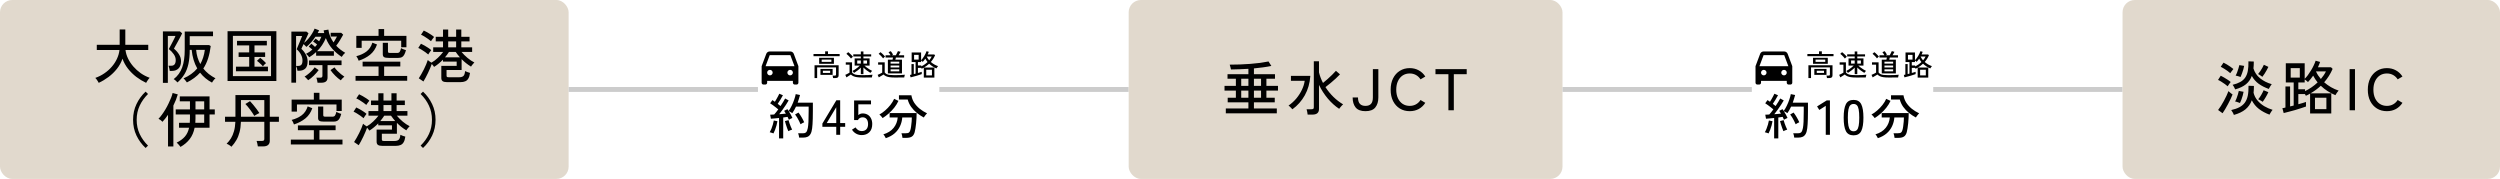
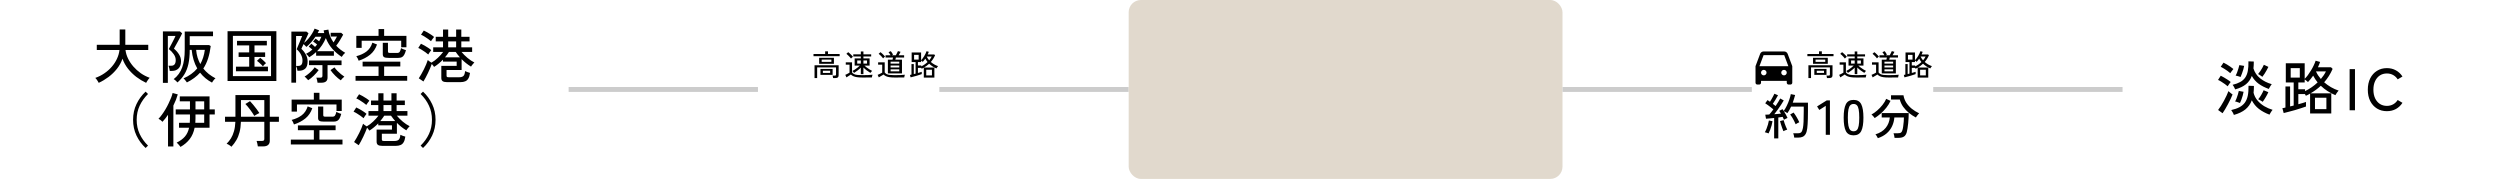
<svg xmlns="http://www.w3.org/2000/svg" width="1020" height="73" viewBox="0 0 1020 73" fill="none">
-   <rect width="232" height="73" rx="5" fill="#E1D9CD" />
  <path d="M40.28 33.8C40.2 33.624 40.072 33.4 39.896 33.128C39.736 32.856 39.56 32.592 39.368 32.336C39.176 32.08 39.016 31.896 38.888 31.784C40.216 31.32 41.448 30.696 42.584 29.912C43.736 29.128 44.744 28.232 45.608 27.224C46.488 26.216 47.192 25.136 47.72 23.984C48.264 22.816 48.608 21.624 48.752 20.408H39.488V18.272H48.824V12.032H51.128V18.272H60.488V20.408H51.2C51.344 21.592 51.696 22.76 52.256 23.912C52.816 25.064 53.536 26.144 54.416 27.152C55.296 28.16 56.296 29.064 57.416 29.864C58.552 30.648 59.768 31.272 61.064 31.736C60.936 31.88 60.768 32.08 60.56 32.336C60.368 32.608 60.184 32.872 60.008 33.128C59.832 33.4 59.704 33.624 59.624 33.8C58.232 33.144 56.896 32.336 55.616 31.376C54.352 30.4 53.224 29.288 52.232 28.04C51.256 26.792 50.504 25.432 49.976 23.96C49.448 25.464 48.688 26.84 47.696 28.088C46.704 29.336 45.568 30.44 44.288 31.4C43.008 32.36 41.672 33.16 40.28 33.8ZM86.504 33.704C84.552 32.664 82.928 31.312 81.632 29.648C80.24 31.2 78.448 32.528 76.256 33.632C76.16 33.488 76.024 33.304 75.848 33.08C75.688 32.856 75.52 32.64 75.344 32.432C75.168 32.224 75.008 32.072 74.864 31.976C77.184 30.968 79.056 29.616 80.48 27.92C79.248 25.776 78.488 23.248 78.2 20.336H77.408C77.408 22.544 77.232 24.456 76.88 26.072C76.528 27.672 75.984 29.08 75.248 30.296C74.512 31.512 73.568 32.624 72.416 33.632C72.256 33.44 72.008 33.192 71.672 32.888C71.352 32.6 71.08 32.4 70.856 32.288C72.472 31.04 73.624 29.464 74.312 27.56C75.016 25.656 75.368 23.232 75.368 20.288V12.872H86.912V14.768H77.408V18.392H85.304L85.976 18.776C85.752 20.616 85.392 22.304 84.896 23.84C84.416 25.36 83.768 26.736 82.952 27.968C83.608 28.784 84.352 29.528 85.184 30.2C86.032 30.856 86.944 31.44 87.92 31.952C87.776 32.064 87.6 32.224 87.392 32.432C87.2 32.656 87.024 32.888 86.864 33.128C86.704 33.368 86.584 33.56 86.504 33.704ZM66.464 33.8V12.824H73.424L74.312 13.592C74.248 13.768 74.104 14.072 73.88 14.504C73.656 14.936 73.392 15.432 73.088 15.992C72.8 16.536 72.504 17.08 72.2 17.624C71.896 18.152 71.632 18.624 71.408 19.04C71.2 19.44 71.056 19.712 70.976 19.856C71.856 20.592 72.552 21.384 73.064 22.232C73.592 23.08 73.856 23.984 73.856 24.944C73.856 26.288 73.512 27.288 72.824 27.944C72.152 28.6 71.288 28.928 70.232 28.928H69.272C69.24 28.624 69.168 28.264 69.056 27.848C68.96 27.416 68.864 27.072 68.768 26.816H69.896C71.096 26.816 71.696 26.048 71.696 24.512C71.696 23.68 71.424 22.88 70.88 22.112C70.352 21.344 69.688 20.648 68.888 20.024C68.936 19.928 69.048 19.704 69.224 19.352C69.416 18.984 69.64 18.568 69.896 18.104C70.152 17.624 70.4 17.144 70.64 16.664C70.896 16.168 71.112 15.736 71.288 15.368C71.464 15 71.568 14.76 71.6 14.648H68.48V33.8H66.464ZM81.728 26.144C82.192 25.328 82.576 24.44 82.88 23.48C83.2 22.504 83.432 21.456 83.576 20.336H80.024C80.12 21.456 80.312 22.496 80.6 23.456C80.904 24.416 81.28 25.312 81.728 26.144ZM92.84 33.056V12.728H112.76V33.056H92.84ZM95.024 31.064H110.576V14.624H95.024V31.064ZM96.272 29.072V27.2H101.672V23.24H97.352V21.392H101.672V18.512H96.704V16.664H108.872V18.512H103.832V21.392H108.176V23.24H103.832V27.2H109.328V29.072H96.272ZM107.264 27.056C107.12 26.864 106.896 26.624 106.592 26.336C106.288 26.032 105.976 25.744 105.656 25.472C105.336 25.184 105.064 24.968 104.84 24.824L106.16 23.576C106.368 23.72 106.632 23.936 106.952 24.224C107.272 24.512 107.584 24.8 107.888 25.088C108.192 25.36 108.408 25.584 108.536 25.76C108.376 25.872 108.152 26.072 107.864 26.36C107.592 26.648 107.392 26.88 107.264 27.056ZM118.88 33.728V12.896H125.024L125.864 13.544C125.816 13.672 125.696 13.952 125.504 14.384C125.312 14.8 125.088 15.288 124.832 15.848C124.576 16.408 124.32 16.96 124.064 17.504C124.656 17.04 125.232 16.48 125.792 15.824C126.352 15.152 126.856 14.456 127.304 13.736C127.752 13.016 128.104 12.328 128.36 11.672L130.184 12.368C130.104 12.544 130.016 12.728 129.92 12.92C129.824 13.112 129.72 13.304 129.608 13.496H132.296C132.248 13.32 132.2 13.144 132.152 12.968C132.12 12.776 132.088 12.584 132.056 12.392L133.976 12.08C134.104 13.072 134.352 14.008 134.72 14.888C135.104 15.752 135.56 16.56 136.088 17.312C136.6 16.512 137.064 15.712 137.48 14.912H134.912V13.376H139.208L140.024 14.144C139.672 14.832 139.232 15.592 138.704 16.424C138.192 17.256 137.68 18 137.168 18.656C137.728 19.248 138.32 19.784 138.944 20.264C139.568 20.744 140.2 21.168 140.84 21.536C140.632 21.696 140.376 21.952 140.072 22.304C139.784 22.656 139.568 22.96 139.424 23.216C138.064 22.32 136.816 21.256 135.68 20.024C134.544 18.776 133.632 17.28 132.944 15.536C132.064 17.616 130.872 19.4 129.368 20.888H136.232V22.736H128.984V21.248C128.568 21.648 128.12 22.024 127.64 22.376C127.176 22.728 126.688 23.056 126.176 23.36C126.048 23.168 125.84 22.92 125.552 22.616C125.264 22.296 125.032 22.08 124.856 21.968C125.336 21.728 125.792 21.464 126.224 21.176C126.656 20.872 127.064 20.552 127.448 20.216C126.92 19.752 126.424 19.344 125.96 18.992L127.04 17.84C127.28 18.016 127.528 18.224 127.784 18.464C128.056 18.688 128.304 18.912 128.528 19.136C128.688 18.976 128.832 18.816 128.96 18.656C129.104 18.48 129.24 18.312 129.368 18.152C129.112 17.928 128.84 17.712 128.552 17.504C128.264 17.296 127.992 17.112 127.736 16.952L128.744 15.752C128.968 15.912 129.208 16.088 129.464 16.28C129.736 16.472 129.984 16.664 130.208 16.856C130.384 16.552 130.544 16.248 130.688 15.944C130.848 15.624 130.992 15.304 131.12 14.984H128.696C128.152 15.816 127.544 16.6 126.872 17.336C126.216 18.072 125.592 18.672 125 19.136C124.888 18.992 124.712 18.808 124.472 18.584C124.248 18.344 124.04 18.144 123.848 17.984C123.624 18.48 123.424 18.912 123.248 19.28C123.088 19.632 122.992 19.848 122.96 19.928C123.696 20.6 124.304 21.376 124.784 22.256C125.264 23.12 125.504 24.048 125.504 25.04C125.504 26.416 125.184 27.4 124.544 27.992C123.904 28.568 123.088 28.856 122.096 28.856H121.352C121.288 28.12 121.104 27.464 120.8 26.888V33.728H118.88ZM129.56 33.752C129.528 33.464 129.464 33.104 129.368 32.672C129.272 32.256 129.176 31.928 129.08 31.688H130.664C130.984 31.688 131.208 31.632 131.336 31.52C131.48 31.408 131.552 31.2 131.552 30.896V26.576H126.08V24.68H139.352V26.576H133.64V31.592C133.64 32.344 133.432 32.888 133.016 33.224C132.6 33.576 131.968 33.752 131.12 33.752H129.56ZM120.8 26.888H121.736C122.264 26.888 122.672 26.728 122.96 26.408C123.264 26.072 123.416 25.488 123.416 24.656C123.416 23.872 123.208 23.08 122.792 22.28C122.376 21.464 121.792 20.736 121.04 20.096C121.072 20.016 121.16 19.8 121.304 19.448C121.448 19.096 121.624 18.68 121.832 18.2C122.04 17.704 122.248 17.208 122.456 16.712C122.664 16.216 122.84 15.784 122.984 15.416C123.144 15.048 123.24 14.808 123.272 14.696H120.8V26.888ZM139.04 32.768C138.288 32.272 137.528 31.64 136.76 30.872C135.992 30.104 135.352 29.344 134.84 28.592L136.472 27.488C136.744 27.904 137.12 28.36 137.6 28.856C138.08 29.352 138.584 29.816 139.112 30.248C139.64 30.68 140.104 31.024 140.504 31.28C140.296 31.424 140.032 31.656 139.712 31.976C139.408 32.296 139.184 32.56 139.04 32.768ZM125.744 32.72C125.584 32.528 125.344 32.272 125.024 31.952C124.72 31.616 124.464 31.384 124.256 31.256C124.688 31.016 125.168 30.68 125.696 30.248C126.24 29.816 126.752 29.352 127.232 28.856C127.712 28.36 128.096 27.896 128.384 27.464L130.016 28.592C129.472 29.344 128.808 30.104 128.024 30.872C127.256 31.624 126.496 32.24 125.744 32.72ZM145.064 32.936V30.968H154.448V27.128H147.944V25.16H163.328V27.128H156.728V30.968H166.136V32.936H145.064ZM145.376 19.52V14.624H154.448V11.864H156.728V14.624H165.824V19.28H163.688V16.616H147.56V19.52H145.376ZM158.624 23.624C157.696 23.624 157.056 23.52 156.704 23.312C156.352 23.088 156.176 22.696 156.176 22.136V17.456H158.288V20.96C158.288 21.216 158.352 21.392 158.48 21.488C158.608 21.568 158.864 21.608 159.248 21.608H161.984C162.496 21.608 162.856 21.464 163.064 21.176C163.272 20.888 163.464 20.376 163.64 19.64C163.784 19.736 163.984 19.84 164.24 19.952C164.496 20.064 164.752 20.168 165.008 20.264C165.28 20.36 165.488 20.424 165.632 20.456C165.424 21.256 165.184 21.888 164.912 22.352C164.656 22.816 164.336 23.144 163.952 23.336C163.568 23.528 163.072 23.624 162.464 23.624H158.624ZM146.336 24.776C146.224 24.456 146.096 24.144 145.952 23.84C145.808 23.536 145.616 23.232 145.376 22.928C146.992 22.512 148.368 21.88 149.504 21.032C150.64 20.168 151.448 18.96 151.928 17.408L153.824 18.152C153.248 19.848 152.312 21.232 151.016 22.304C149.72 23.36 148.16 24.184 146.336 24.776ZM182.36 33.512C181.528 33.512 180.936 33.376 180.584 33.104C180.232 32.848 180.056 32.408 180.056 31.784V26.864H186.32V25.136H180.728V24.344C180.184 24.904 179.608 25.432 179 25.928C178.408 26.424 177.776 26.88 177.104 27.296C177.024 27.136 176.888 26.944 176.696 26.72C176.52 26.496 176.344 26.288 176.168 26.096C176.008 26.608 175.784 27.184 175.496 27.824C175.224 28.464 174.928 29.12 174.608 29.792C174.288 30.448 173.968 31.08 173.648 31.688C173.328 32.296 173.032 32.816 172.76 33.248L170.864 31.952C171.184 31.488 171.52 30.936 171.872 30.296C172.24 29.656 172.6 28.984 172.952 28.28C173.304 27.576 173.616 26.896 173.888 26.24C174.16 25.568 174.376 24.984 174.536 24.488C174.648 24.6 174.856 24.768 175.16 24.992C175.48 25.216 175.768 25.408 176.024 25.568C176.936 25.056 177.816 24.392 178.664 23.576C179.528 22.76 180.24 21.968 180.8 21.2H176.744V19.304H180.752V16.88H177.776V15.008H180.752V12.056H182.864V15.008H186.104V12.056H188.216V15.008H191.576V16.88H188.216V19.304H192.632V21.2H188.312C189 22.032 189.808 22.84 190.736 23.624C191.68 24.408 192.616 25.032 193.544 25.496C193.432 25.592 193.28 25.752 193.088 25.976C192.896 26.2 192.712 26.424 192.536 26.648C192.376 26.872 192.256 27.048 192.176 27.176C190.752 26.312 189.472 25.296 188.336 24.128V28.568H182.192V30.848C182.192 31.088 182.248 31.264 182.36 31.376C182.488 31.472 182.728 31.52 183.08 31.52H187.328C188.112 31.52 188.688 31.352 189.056 31.016C189.44 30.68 189.672 30.008 189.752 29C189.976 29.128 190.296 29.264 190.712 29.408C191.144 29.552 191.496 29.664 191.768 29.744C191.64 30.736 191.408 31.504 191.072 32.048C190.752 32.592 190.328 32.968 189.8 33.176C189.272 33.4 188.632 33.512 187.88 33.512H182.36ZM174.728 22.232C174.44 21.96 174.048 21.648 173.552 21.296C173.056 20.944 172.544 20.608 172.016 20.288C171.504 19.968 171.048 19.728 170.648 19.568L171.752 17.84C172.2 18.048 172.68 18.296 173.192 18.584C173.704 18.872 174.2 19.176 174.68 19.496C175.176 19.816 175.6 20.136 175.952 20.456C175.872 20.552 175.744 20.72 175.568 20.96C175.392 21.2 175.224 21.44 175.064 21.68C174.904 21.92 174.792 22.104 174.728 22.232ZM175.856 16.808C175.568 16.552 175.176 16.248 174.68 15.896C174.184 15.544 173.672 15.208 173.144 14.888C172.632 14.568 172.176 14.328 171.776 14.168L172.904 12.464C173.32 12.64 173.792 12.88 174.32 13.184C174.864 13.488 175.384 13.808 175.88 14.144C176.392 14.48 176.8 14.792 177.104 15.08C177.024 15.176 176.896 15.344 176.72 15.584C176.544 15.808 176.368 16.04 176.192 16.28C176.032 16.504 175.92 16.68 175.856 16.808ZM181.568 23.384H187.64C187.032 22.696 186.464 21.968 185.936 21.2H183.176C182.936 21.568 182.68 21.936 182.408 22.304C182.152 22.672 181.872 23.032 181.568 23.384ZM182.864 19.304H186.104V16.88H182.864V19.304ZM59.408 60.376C57.856 58.936 56.616 57.248 55.688 55.312C54.76 53.36 54.296 51.216 54.296 48.88C54.296 46.544 54.76 44.408 55.688 42.472C56.616 40.52 57.856 38.824 59.408 37.384L60.392 38.344C58.936 39.784 57.8 41.376 56.984 43.12C56.168 44.848 55.76 46.768 55.76 48.88C55.76 50.992 56.168 52.92 56.984 54.664C57.8 56.392 58.936 57.976 60.392 59.416L59.408 60.376ZM73.64 59.944C73.544 59.8 73.4 59.608 73.208 59.368C73.016 59.144 72.816 58.92 72.608 58.696C72.416 58.472 72.24 58.304 72.08 58.192C73.504 57.488 74.624 56.664 75.44 55.72C76.256 54.776 76.824 53.576 77.144 52.12H73.04V50.104H77.432C77.48 49.544 77.504 48.952 77.504 48.328V46.696H71.696V44.632H77.504V41.344H73.352V39.328H85.496V44.632H87.632V46.696H85.496V52.12H79.4C79.048 53.912 78.392 55.44 77.432 56.704C76.472 57.968 75.208 59.048 73.64 59.944ZM68.552 59.752V46.84C68.184 47.384 67.808 47.896 67.424 48.376C67.04 48.856 66.664 49.296 66.296 49.696C66.104 49.472 65.848 49.24 65.528 49C65.224 48.76 64.936 48.576 64.664 48.448C65.128 48 65.6 47.44 66.08 46.768C66.576 46.096 67.056 45.368 67.52 44.584C67.984 43.8 68.408 43 68.792 42.184C69.192 41.368 69.536 40.592 69.824 39.856C70.112 39.12 70.312 38.48 70.424 37.936L72.536 38.512C72.12 39.984 71.52 41.504 70.736 43.072V59.752H68.552ZM79.688 50.104H83.312V46.696H79.76V48.328C79.76 48.936 79.736 49.528 79.688 50.104ZM79.76 44.632H83.312V41.344H79.76V44.632ZM94.424 59.872C94.312 59.744 94.128 59.592 93.872 59.416C93.632 59.256 93.376 59.096 93.104 58.936C92.832 58.792 92.616 58.696 92.456 58.648C93.128 57.992 93.72 57.256 94.232 56.44C94.744 55.608 95.152 54.648 95.456 53.56C95.776 52.472 95.968 51.184 96.032 49.696H91.808V47.632H96.056V38.776H110.072V47.632H113.792V49.696H110.072V57.448C110.072 58.184 109.848 58.744 109.4 59.128C108.968 59.528 108.304 59.728 107.408 59.728H105.2C105.168 59.408 105.096 59.016 104.984 58.552C104.888 58.104 104.792 57.752 104.696 57.496H106.88C107.216 57.496 107.456 57.44 107.6 57.328C107.76 57.2 107.84 56.984 107.84 56.68V49.696H98.288C98.24 51.312 98.056 52.72 97.736 53.92C97.432 55.12 97 56.2 96.44 57.16C95.896 58.104 95.224 59.008 94.424 59.872ZM98.312 47.632H107.84V40.816H98.312V47.632ZM103.76 47.296C103.584 46.976 103.344 46.592 103.04 46.144C102.752 45.696 102.432 45.24 102.08 44.776C101.728 44.296 101.376 43.848 101.024 43.432C100.688 43.016 100.384 42.68 100.112 42.424L102.008 41.272C102.392 41.656 102.824 42.144 103.304 42.736C103.8 43.328 104.272 43.928 104.72 44.536C105.184 45.144 105.552 45.672 105.824 46.12C105.664 46.184 105.44 46.296 105.152 46.456C104.88 46.6 104.608 46.752 104.336 46.912C104.08 47.072 103.888 47.2 103.76 47.296ZM118.664 58.936V56.968H128.048V53.128H121.544V51.16H136.928V53.128H130.328V56.968H139.736V58.936H118.664ZM118.976 45.52V40.624H128.048V37.864H130.328V40.624H139.424V45.28H137.288V42.616H121.16V45.52H118.976ZM132.224 49.624C131.296 49.624 130.656 49.52 130.304 49.312C129.952 49.088 129.776 48.696 129.776 48.136V43.456H131.888V46.96C131.888 47.216 131.952 47.392 132.08 47.488C132.208 47.568 132.464 47.608 132.848 47.608H135.584C136.096 47.608 136.456 47.464 136.664 47.176C136.872 46.888 137.064 46.376 137.24 45.64C137.384 45.736 137.584 45.84 137.84 45.952C138.096 46.064 138.352 46.168 138.608 46.264C138.88 46.36 139.088 46.424 139.232 46.456C139.024 47.256 138.784 47.888 138.512 48.352C138.256 48.816 137.936 49.144 137.552 49.336C137.168 49.528 136.672 49.624 136.064 49.624H132.224ZM119.936 50.776C119.824 50.456 119.696 50.144 119.552 49.84C119.408 49.536 119.216 49.232 118.976 48.928C120.592 48.512 121.968 47.88 123.104 47.032C124.24 46.168 125.048 44.96 125.528 43.408L127.424 44.152C126.848 45.848 125.912 47.232 124.616 48.304C123.32 49.36 121.76 50.184 119.936 50.776ZM155.96 59.512C155.128 59.512 154.536 59.376 154.184 59.104C153.832 58.848 153.656 58.408 153.656 57.784V52.864H159.92V51.136H154.328V50.344C153.784 50.904 153.208 51.432 152.6 51.928C152.008 52.424 151.376 52.88 150.704 53.296C150.624 53.136 150.488 52.944 150.296 52.72C150.12 52.496 149.944 52.288 149.768 52.096C149.608 52.608 149.384 53.184 149.096 53.824C148.824 54.464 148.528 55.12 148.208 55.792C147.888 56.448 147.568 57.08 147.248 57.688C146.928 58.296 146.632 58.816 146.36 59.248L144.464 57.952C144.784 57.488 145.12 56.936 145.472 56.296C145.84 55.656 146.2 54.984 146.552 54.28C146.904 53.576 147.216 52.896 147.488 52.24C147.76 51.568 147.976 50.984 148.136 50.488C148.248 50.6 148.456 50.768 148.76 50.992C149.08 51.216 149.368 51.408 149.624 51.568C150.536 51.056 151.416 50.392 152.264 49.576C153.128 48.76 153.84 47.968 154.4 47.2H150.344V45.304H154.352V42.88H151.376V41.008H154.352V38.056H156.464V41.008H159.704V38.056H161.816V41.008H165.176V42.88H161.816V45.304H166.232V47.2H161.912C162.6 48.032 163.408 48.84 164.336 49.624C165.28 50.408 166.216 51.032 167.144 51.496C167.032 51.592 166.88 51.752 166.688 51.976C166.496 52.2 166.312 52.424 166.136 52.648C165.976 52.872 165.856 53.048 165.776 53.176C164.352 52.312 163.072 51.296 161.936 50.128V54.568H155.792V56.848C155.792 57.088 155.848 57.264 155.96 57.376C156.088 57.472 156.328 57.52 156.68 57.52H160.928C161.712 57.52 162.288 57.352 162.656 57.016C163.04 56.68 163.272 56.008 163.352 55C163.576 55.128 163.896 55.264 164.312 55.408C164.744 55.552 165.096 55.664 165.368 55.744C165.24 56.736 165.008 57.504 164.672 58.048C164.352 58.592 163.928 58.968 163.4 59.176C162.872 59.4 162.232 59.512 161.48 59.512H155.96ZM148.328 48.232C148.04 47.96 147.648 47.648 147.152 47.296C146.656 46.944 146.144 46.608 145.616 46.288C145.104 45.968 144.648 45.728 144.248 45.568L145.352 43.84C145.8 44.048 146.28 44.296 146.792 44.584C147.304 44.872 147.8 45.176 148.28 45.496C148.776 45.816 149.2 46.136 149.552 46.456C149.472 46.552 149.344 46.72 149.168 46.96C148.992 47.2 148.824 47.44 148.664 47.68C148.504 47.92 148.392 48.104 148.328 48.232ZM149.456 42.808C149.168 42.552 148.776 42.248 148.28 41.896C147.784 41.544 147.272 41.208 146.744 40.888C146.232 40.568 145.776 40.328 145.376 40.168L146.504 38.464C146.92 38.64 147.392 38.88 147.92 39.184C148.464 39.488 148.984 39.808 149.48 40.144C149.992 40.48 150.4 40.792 150.704 41.08C150.624 41.176 150.496 41.344 150.32 41.584C150.144 41.808 149.968 42.04 149.792 42.28C149.632 42.504 149.52 42.68 149.456 42.808ZM155.168 49.384H161.24C160.632 48.696 160.064 47.968 159.536 47.2H156.776C156.536 47.568 156.28 47.936 156.008 48.304C155.752 48.672 155.472 49.032 155.168 49.384ZM156.464 45.304H159.704V42.88H156.464V45.304ZM172.592 60.376L171.608 59.416C173.08 57.976 174.216 56.392 175.016 54.664C175.832 52.92 176.24 50.992 176.24 48.88C176.24 46.768 175.832 44.848 175.016 43.12C174.216 41.376 173.08 39.784 171.608 38.344L172.592 37.384C174.144 38.824 175.384 40.52 176.312 42.472C177.24 44.408 177.704 46.544 177.704 48.88C177.704 51.216 177.24 53.36 176.312 55.312C175.384 57.248 174.144 58.936 172.592 60.376Z" fill="black" />
  <rect x="232" y="35.5" width="77.25" height="2" fill="#CCCCCC" />
-   <path d="M323.5 33H313V33.75C313 33.949 312.921 34.14 312.78 34.28C312.64 34.421 312.449 34.5 312.25 34.5H311.5C311.301 34.5 311.11 34.421 310.97 34.28C310.829 34.14 310.75 33.949 310.75 33.75V27L312.635 21.974C312.742 21.688 312.934 21.441 313.185 21.267C313.436 21.093 313.734 21 314.04 21H322.461C322.766 21 323.064 21.093 323.315 21.267C323.566 21.441 323.758 21.688 323.865 21.974L325.75 27V33.75C325.75 33.949 325.671 34.14 325.53 34.28C325.39 34.421 325.199 34.5 325 34.5H324.25C324.051 34.5 323.86 34.421 323.72 34.28C323.579 34.14 323.5 33.949 323.5 33.75V33ZM312.352 27H324.148L322.461 22.5H314.04L312.352 27ZM314.125 30.75C314.423 30.75 314.71 30.631 314.92 30.421C315.131 30.209 315.25 29.923 315.25 29.625C315.25 29.327 315.131 29.041 314.92 28.829C314.71 28.619 314.423 28.5 314.125 28.5C313.827 28.5 313.54 28.619 313.33 28.829C313.119 29.041 313 29.327 313 29.625C313 29.923 313.119 30.209 313.33 30.421C313.54 30.631 313.827 30.75 314.125 30.75ZM322.375 30.75C322.673 30.75 322.96 30.631 323.17 30.421C323.381 30.209 323.5 29.923 323.5 29.625C323.5 29.327 323.381 29.041 323.17 28.829C322.96 28.619 322.673 28.5 322.375 28.5C322.077 28.5 321.79 28.619 321.58 28.829C321.369 29.041 321.25 29.327 321.25 29.625C321.25 29.923 321.369 30.209 321.58 30.421C321.79 30.631 322.077 30.75 322.375 30.75Z" fill="black" />
  <path d="M332.33 31.864V26.632H342.17L342.158 30.748C342.158 31.124 342.054 31.4 341.846 31.576C341.638 31.752 341.318 31.84 340.886 31.84H339.902C339.894 31.696 339.866 31.52 339.818 31.312C339.77 31.112 339.718 30.952 339.662 30.832H340.646C340.806 30.832 340.922 30.804 340.994 30.748C341.066 30.684 341.102 30.576 341.102 30.424V27.496H333.398V31.864H332.33ZM334.214 26.02V23.572H340.238V26.02H334.214ZM334.742 30.544V28.12H339.71V30.544H334.742ZM331.91 22.936V22.036H336.662V20.944H337.814V22.036H342.578V22.936H331.91ZM335.246 25.24H339.206V24.328H335.246V25.24ZM335.738 29.764H338.702V28.864H335.738V29.764ZM351.218 30.244V27.592C350.834 27.992 350.394 28.376 349.898 28.744C349.41 29.112 348.934 29.444 348.47 29.74C348.414 29.644 348.31 29.512 348.158 29.344C348.006 29.176 347.874 29.052 347.762 28.972C348.09 28.804 348.438 28.6 348.806 28.36C349.182 28.112 349.546 27.848 349.898 27.568C350.25 27.288 350.55 27.024 350.798 26.776H348.698V23.824H351.218V23.032H348.146V22.156H351.218V20.992H352.274V22.156H355.442V23.032H352.274V23.824H354.794V26.776H352.694C352.95 27.016 353.262 27.272 353.63 27.544C353.998 27.816 354.378 28.076 354.77 28.324C355.162 28.564 355.522 28.768 355.85 28.936C355.778 28.984 355.694 29.06 355.598 29.164C355.502 29.268 355.41 29.376 355.322 29.488C355.242 29.592 355.182 29.676 355.142 29.74C354.678 29.452 354.182 29.12 353.654 28.744C353.134 28.36 352.674 27.96 352.274 27.544V30.244H351.218ZM351.758 31.624C350.934 31.624 350.234 31.58 349.658 31.492C349.082 31.412 348.594 31.28 348.194 31.096C347.794 30.92 347.446 30.688 347.15 30.4C347.006 30.504 346.822 30.628 346.598 30.772C346.374 30.916 346.146 31.06 345.914 31.204C345.69 31.348 345.502 31.472 345.35 31.576L344.882 30.532C345.018 30.476 345.194 30.396 345.41 30.292C345.634 30.18 345.858 30.064 346.082 29.944C346.306 29.824 346.482 29.72 346.61 29.632V26.392H345.074V25.42H347.63V29.548C347.83 29.828 348.098 30.052 348.434 30.22C348.77 30.38 349.206 30.496 349.742 30.568C350.286 30.632 350.958 30.664 351.758 30.664C352.726 30.664 353.554 30.648 354.242 30.616C354.938 30.584 355.522 30.54 355.994 30.484C355.97 30.54 355.938 30.644 355.898 30.796C355.858 30.94 355.822 31.088 355.79 31.24C355.758 31.392 355.738 31.512 355.73 31.6C355.53 31.6 355.27 31.6 354.95 31.6C354.638 31.608 354.298 31.612 353.93 31.612C353.562 31.62 353.19 31.624 352.814 31.624C352.438 31.624 352.086 31.624 351.758 31.624ZM347.21 23.896C347.074 23.696 346.894 23.476 346.67 23.236C346.454 22.988 346.226 22.752 345.986 22.528C345.746 22.296 345.526 22.108 345.326 21.964L346.07 21.28C346.262 21.416 346.482 21.6 346.73 21.832C346.978 22.056 347.218 22.288 347.45 22.528C347.682 22.768 347.866 22.976 348.002 23.152C347.954 23.192 347.874 23.26 347.762 23.356C347.65 23.452 347.542 23.552 347.438 23.656C347.334 23.76 347.258 23.84 347.21 23.896ZM349.742 25.936H351.218V24.664H349.742V25.936ZM352.274 25.936H353.75V24.664H352.274V25.936ZM362.258 29.944V24.34H364.154C364.234 24.036 364.302 23.744 364.358 23.464H361.31V22.552H363.35C363.246 22.344 363.114 22.124 362.954 21.892C362.802 21.652 362.658 21.448 362.522 21.28L363.446 20.872C363.806 21.328 364.11 21.796 364.358 22.276L363.866 22.552H365.498C365.594 22.392 365.694 22.212 365.798 22.012C365.91 21.804 366.014 21.596 366.11 21.388C366.214 21.18 366.294 21 366.35 20.848L367.43 21.148C367.35 21.324 367.234 21.544 367.082 21.808C366.93 22.072 366.786 22.32 366.65 22.552H368.882V23.464H365.534C365.502 23.592 365.466 23.736 365.426 23.896C365.386 24.056 365.346 24.204 365.306 24.34H368.006V29.944H362.258ZM364.958 31.624C364.134 31.624 363.446 31.58 362.894 31.492C362.342 31.412 361.874 31.28 361.49 31.096C361.114 30.92 360.778 30.688 360.482 30.4C360.338 30.504 360.142 30.628 359.894 30.772C359.646 30.916 359.398 31.06 359.15 31.204C358.902 31.348 358.702 31.472 358.55 31.576L358.082 30.532C358.218 30.476 358.406 30.396 358.646 30.292C358.894 30.18 359.138 30.064 359.378 29.944C359.626 29.824 359.814 29.72 359.942 29.632V26.392H358.274V25.42H360.962V29.548C361.162 29.828 361.418 30.052 361.73 30.22C362.042 30.38 362.458 30.496 362.978 30.568C363.498 30.632 364.158 30.664 364.958 30.664C365.926 30.664 366.754 30.648 367.442 30.616C368.138 30.584 368.722 30.54 369.194 30.484C369.17 30.54 369.138 30.644 369.098 30.796C369.058 30.94 369.022 31.088 368.99 31.24C368.958 31.392 368.938 31.512 368.93 31.6C368.73 31.6 368.47 31.6 368.15 31.6C367.838 31.608 367.498 31.612 367.13 31.612C366.762 31.62 366.39 31.624 366.014 31.624C365.638 31.624 365.286 31.624 364.958 31.624ZM363.362 29.116H366.902V28.3H363.362V29.116ZM363.362 27.532H366.902V26.728H363.362V27.532ZM363.362 25.96H366.902V25.156H363.362V25.96ZM360.302 23.812C360.166 23.62 359.994 23.408 359.786 23.176C359.578 22.944 359.358 22.72 359.126 22.504C358.902 22.288 358.69 22.108 358.49 21.964L359.222 21.28C359.422 21.416 359.638 21.592 359.87 21.808C360.11 22.024 360.338 22.248 360.554 22.48C360.778 22.704 360.958 22.904 361.094 23.08C361.038 23.12 360.954 23.188 360.842 23.284C360.738 23.38 360.634 23.48 360.53 23.584C360.426 23.68 360.35 23.756 360.302 23.812ZM376.91 31.648V27.592C376.774 27.672 376.634 27.752 376.49 27.832C376.346 27.904 376.198 27.972 376.046 28.036C376.006 27.94 375.942 27.824 375.854 27.688H374.51V29.764C374.838 29.676 375.138 29.592 375.41 29.512C375.69 29.424 375.91 29.352 376.07 29.296V30.232C375.83 30.32 375.51 30.428 375.11 30.556C374.718 30.684 374.298 30.816 373.85 30.952C373.402 31.08 372.97 31.196 372.554 31.3C372.146 31.412 371.802 31.5 371.522 31.564L371.258 30.568C371.346 30.552 371.442 30.536 371.546 30.52C371.65 30.496 371.762 30.468 371.882 30.436V26.14H372.83V30.208C372.95 30.176 373.07 30.148 373.19 30.124C373.31 30.092 373.434 30.06 373.562 30.028V25.324H371.954V21.412H375.806V24.58C376.006 24.388 376.218 24.144 376.442 23.848C376.666 23.544 376.882 23.22 377.09 22.876C377.306 22.524 377.494 22.176 377.654 21.832C377.822 21.48 377.95 21.164 378.038 20.884L378.95 21.136C378.894 21.312 378.826 21.492 378.746 21.676C378.674 21.86 378.594 22.044 378.506 22.228H381.182L381.506 22.552C381.066 23.568 380.49 24.48 379.778 25.288C380.202 25.656 380.666 25.988 381.17 26.284C381.674 26.572 382.194 26.804 382.73 26.98C382.666 27.044 382.59 27.136 382.502 27.256C382.414 27.376 382.33 27.496 382.25 27.616C382.17 27.736 382.11 27.836 382.07 27.916C381.534 27.692 381.01 27.42 380.498 27.1C379.994 26.78 379.526 26.412 379.094 25.996C378.462 26.588 377.762 27.104 376.994 27.544H381.23V31.648H376.91ZM375.878 27.088C376.35 26.864 376.802 26.6 377.234 26.296C377.674 25.992 378.078 25.664 378.446 25.312C378.102 24.896 377.798 24.436 377.534 23.932C377.358 24.18 377.182 24.416 377.006 24.64C376.83 24.864 376.654 25.064 376.478 25.24C376.414 25.176 376.314 25.088 376.178 24.976C376.042 24.856 375.918 24.764 375.806 24.7V25.324H374.51V26.704H375.878V27.088ZM377.906 30.76H380.234V28.444H377.906V30.76ZM372.95 24.328H374.81V22.396H372.95V24.328ZM379.106 24.616C379.546 24.104 379.89 23.588 380.138 23.068H378.11C378.23 23.34 378.374 23.608 378.542 23.872C378.718 24.128 378.906 24.376 379.106 24.616Z" fill="black" />
-   <path d="M317.85 56.46V48.14C317.21 48.207 316.597 48.267 316.01 48.32C315.423 48.373 314.93 48.413 314.53 48.44L314.23 46.8C314.443 46.787 314.683 46.773 314.95 46.76C315.23 46.747 315.53 46.733 315.85 46.72C316.09 46.467 316.357 46.16 316.65 45.8C316.943 45.427 317.237 45.033 317.53 44.62C317.237 44.367 316.897 44.093 316.51 43.8C316.123 43.493 315.73 43.193 315.33 42.9C314.93 42.607 314.557 42.353 314.21 42.14L315.15 40.84C315.297 40.933 315.457 41.04 315.63 41.16C315.803 41.267 315.977 41.387 316.15 41.52C316.363 41.2 316.583 40.833 316.81 40.42C317.05 40.007 317.27 39.607 317.47 39.22C317.683 38.82 317.843 38.493 317.95 38.24L319.43 38.86C319.137 39.407 318.797 40.007 318.41 40.66C318.023 41.3 317.657 41.867 317.31 42.36C317.523 42.52 317.723 42.68 317.91 42.84C318.11 42.987 318.29 43.127 318.45 43.26C318.863 42.66 319.237 42.08 319.57 41.52C319.903 40.96 320.157 40.513 320.33 40.18L321.77 40.98C321.477 41.5 321.11 42.093 320.67 42.76C320.243 43.413 319.79 44.073 319.31 44.74C318.83 45.407 318.363 46.027 317.91 46.6C318.417 46.56 318.903 46.52 319.37 46.48C319.837 46.44 320.257 46.4 320.63 46.36C320.51 46.147 320.39 45.947 320.27 45.76C320.15 45.56 320.037 45.38 319.93 45.22L321.27 44.54C321.43 44.753 321.59 44.993 321.75 45.26C322.203 44.66 322.623 43.953 323.01 43.14C323.41 42.327 323.75 41.5 324.03 40.66C324.323 39.82 324.53 39.067 324.65 38.4L326.41 38.76C326.29 39.253 326.143 39.767 325.97 40.3C325.81 40.82 325.637 41.347 325.45 41.88H331.65V45.28C331.65 46.493 331.637 47.533 331.61 48.4C331.597 49.267 331.563 50.02 331.51 50.66C331.47 51.287 331.417 51.86 331.35 52.38C331.23 53.34 331.017 54.093 330.71 54.64C330.403 55.187 330.003 55.573 329.51 55.8C329.017 56.027 328.43 56.14 327.75 56.14H326.05C326.037 55.873 325.983 55.56 325.89 55.2C325.81 54.853 325.723 54.573 325.63 54.36H327.73C328.25 54.36 328.65 54.213 328.93 53.92C329.21 53.627 329.43 53.06 329.59 52.22C329.71 51.62 329.797 50.78 329.85 49.7C329.903 48.607 329.93 47.133 329.93 45.28V43.5H324.77C324.557 43.98 324.317 44.447 324.05 44.9C323.797 45.353 323.53 45.773 323.25 46.16C323.09 46.04 322.857 45.893 322.55 45.72C322.243 45.547 321.997 45.427 321.81 45.36C322.103 45.8 322.383 46.273 322.65 46.78C322.917 47.273 323.137 47.72 323.31 48.12C323.137 48.187 322.89 48.3 322.57 48.46C322.25 48.62 322.01 48.753 321.85 48.86C321.783 48.687 321.703 48.5 321.61 48.3C321.53 48.1 321.437 47.893 321.33 47.68C321.077 47.72 320.797 47.76 320.49 47.8C320.197 47.84 319.883 47.887 319.55 47.94V56.46H317.85ZM315.57 54.44C315.463 54.387 315.31 54.327 315.11 54.26C314.91 54.193 314.71 54.133 314.51 54.08C314.323 54.013 314.17 53.973 314.05 53.96C314.277 53.587 314.503 53.12 314.73 52.56C314.957 51.987 315.157 51.4 315.33 50.8C315.503 50.187 315.63 49.64 315.71 49.16L317.19 49.46C317.11 49.98 316.983 50.553 316.81 51.18C316.65 51.793 316.457 52.387 316.23 52.96C316.017 53.533 315.797 54.027 315.57 54.44ZM326.63 50.7C326.457 50.26 326.243 49.8 325.99 49.32C325.75 48.827 325.49 48.353 325.21 47.9C324.93 47.433 324.657 47.033 324.39 46.7L325.79 45.92C326.217 46.48 326.637 47.113 327.05 47.82C327.463 48.527 327.817 49.213 328.11 49.88C327.923 49.947 327.663 50.073 327.33 50.26C327.01 50.433 326.777 50.58 326.63 50.7ZM321.63 53.52C321.483 53.173 321.317 52.747 321.13 52.24C320.943 51.72 320.77 51.2 320.61 50.68C320.463 50.16 320.343 49.733 320.25 49.4L321.73 49.02C321.823 49.38 321.95 49.807 322.11 50.3C322.283 50.78 322.463 51.253 322.65 51.72C322.85 52.187 323.03 52.58 323.19 52.9C323.083 52.913 322.923 52.96 322.71 53.04C322.497 53.12 322.29 53.207 322.09 53.3C321.89 53.393 321.737 53.467 321.63 53.52ZM341.19 55V51.74H335.53V50.42L341.23 40.92H342.79V50.2H344.83V51.74H342.79V55H341.19ZM337.31 50.2H341.19V43.74L337.31 50.2ZM351.553 55.12C350.753 55.12 349.993 54.92 349.273 54.52C348.566 54.12 348.013 53.58 347.613 52.9L349.053 51.98C349.359 52.447 349.719 52.813 350.133 53.08C350.546 53.347 351.019 53.48 351.553 53.48C352.406 53.48 353.053 53.233 353.493 52.74C353.946 52.233 354.173 51.527 354.173 50.62C354.173 49.74 353.973 49.06 353.573 48.58C353.186 48.1 352.646 47.86 351.953 47.86C351.539 47.86 351.153 47.96 350.793 48.16C350.446 48.36 350.199 48.633 350.053 48.98H348.473V41H355.373V42.58H350.193V46.96C350.713 46.507 351.306 46.28 351.973 46.28C352.719 46.28 353.386 46.447 353.973 46.78C354.559 47.113 355.019 47.607 355.353 48.26C355.699 48.9 355.873 49.687 355.873 50.62C355.873 52.073 355.473 53.187 354.673 53.96C353.886 54.733 352.846 55.12 351.553 55.12ZM361.388 56.38C361.348 56.26 361.268 56.1 361.148 55.9C361.041 55.7 360.921 55.493 360.788 55.28C360.654 55.08 360.528 54.927 360.408 54.82C362.234 54.26 363.634 53.373 364.608 52.16C365.581 50.947 366.134 49.533 366.268 47.92H362.968V46.12H373.988C373.988 46.733 373.968 47.407 373.928 48.14C373.901 48.86 373.848 49.58 373.768 50.3C373.701 51.02 373.614 51.7 373.508 52.34C373.414 52.967 373.308 53.5 373.188 53.94C372.934 54.82 372.541 55.42 372.008 55.74C371.488 56.073 370.768 56.24 369.848 56.24H368.208C368.194 55.973 368.141 55.647 368.048 55.26C367.968 54.873 367.881 54.573 367.788 54.36H369.608C370.154 54.36 370.554 54.28 370.808 54.12C371.061 53.947 371.261 53.613 371.408 53.12C371.541 52.72 371.648 52.207 371.728 51.58C371.821 50.94 371.894 50.287 371.948 49.62C372.001 48.953 372.028 48.387 372.028 47.92H368.128C368.034 49.187 367.728 50.373 367.208 51.48C366.701 52.587 365.968 53.56 365.008 54.4C364.048 55.24 362.841 55.9 361.388 56.38ZM376.908 47.94C375.934 47.42 374.994 46.8 374.088 46.08C373.194 45.347 372.414 44.52 371.748 43.6C371.094 42.68 370.628 41.68 370.348 40.6H366.768V38.86H371.848C372.021 39.967 372.401 40.98 372.988 41.9C373.588 42.807 374.334 43.627 375.228 44.36C376.134 45.08 377.141 45.707 378.248 46.24C378.114 46.347 377.954 46.513 377.768 46.74C377.594 46.953 377.428 47.173 377.268 47.4C377.108 47.613 376.988 47.793 376.908 47.94ZM360.108 48.18C360.041 48.06 359.928 47.907 359.768 47.72C359.608 47.533 359.441 47.347 359.268 47.16C359.094 46.973 358.934 46.827 358.788 46.72C359.574 46.307 360.354 45.76 361.128 45.08C361.914 44.4 362.634 43.647 363.288 42.82C363.941 41.993 364.448 41.16 364.808 40.32L366.568 41.16C366.128 42.12 365.561 43.04 364.868 43.92C364.174 44.787 363.414 45.587 362.588 46.32C361.761 47.04 360.934 47.66 360.108 48.18Z" fill="black" />
  <rect x="383.25" y="35.5" width="77.25" height="2" fill="#CCCCCC" />
  <rect x="460.5" width="177" height="73" rx="5" fill="#E1D9CD" />
-   <path d="M500.132 46.248V44.256H509.348V41.76H500.9V39.864H504.236V36.96H499.604V35.04H504.236V32.136H500.828V30.264H509.348V28.08C508.18 28.144 506.996 28.2 505.796 28.248C504.596 28.296 503.412 28.328 502.244 28.344C502.212 28.12 502.132 27.792 502.004 27.36C501.892 26.928 501.796 26.6 501.716 26.376C503.044 26.376 504.42 26.352 505.844 26.304C507.284 26.24 508.708 26.16 510.116 26.064C511.524 25.952 512.86 25.816 514.124 25.656C515.404 25.48 516.548 25.288 517.556 25.08L518.708 26.904C517.668 27.128 516.54 27.32 515.324 27.48C514.124 27.64 512.884 27.784 511.604 27.912V30.264H520.196V32.136H516.692V35.04H521.42V36.96H516.692V39.864H520.1V41.76H511.604V44.256H520.94V46.248H500.132ZM506.42 39.864H509.348V36.96H506.42V39.864ZM506.42 35.04H509.348V32.136H506.42V35.04ZM511.604 39.864H514.508V36.96H511.604V39.864ZM511.604 35.04H514.508V32.136H511.604V35.04ZM533.516 46.752C533.484 46.448 533.428 46.08 533.348 45.648C533.268 45.216 533.18 44.856 533.084 44.568H535.1C535.436 44.568 535.676 44.512 535.82 44.4C535.964 44.288 536.036 44.072 536.036 43.752V24.984H538.148V29.544C538.5 31 539.044 32.432 539.78 33.84C540.388 33.36 541.012 32.832 541.652 32.256C542.292 31.68 542.908 31.104 543.5 30.528C544.108 29.936 544.628 29.392 545.06 28.896L546.716 30.336C546.236 30.848 545.66 31.416 544.988 32.04C544.332 32.648 543.636 33.256 542.9 33.864C542.18 34.472 541.476 35.032 540.788 35.544C541.716 36.984 542.796 38.312 544.028 39.528C545.26 40.728 546.58 41.744 547.988 42.576C547.828 42.688 547.644 42.864 547.436 43.104C547.228 43.328 547.028 43.56 546.836 43.8C546.644 44.04 546.492 44.24 546.38 44.4C544.732 43.312 543.188 41.92 541.748 40.224C540.324 38.528 539.124 36.664 538.148 34.632V44.472C538.148 45.992 537.268 46.752 535.508 46.752H533.516ZM527.3 44.592C527.092 44.352 526.836 44.08 526.532 43.776C526.244 43.472 525.972 43.24 525.716 43.08C526.916 42.248 527.98 41.28 528.908 40.176C529.836 39.056 530.596 37.872 531.188 36.624C531.78 35.376 532.156 34.16 532.316 32.976H526.7V30.96H534.62C534.412 33.92 533.66 36.56 532.364 38.88C531.068 41.184 529.38 43.088 527.3 44.592ZM557.108 45.36C555.268 45.36 553.932 44.856 553.1 43.848C552.284 42.824 551.876 41.464 551.876 39.768H554.06C554.06 40.936 554.316 41.8 554.828 42.36C555.34 42.92 556.1 43.2 557.108 43.2C558.132 43.2 558.892 42.92 559.388 42.36C559.884 41.8 560.132 40.936 560.132 39.768V28.2H562.364V39.768C562.364 41.464 561.948 42.824 561.116 43.848C560.3 44.856 558.964 45.36 557.108 45.36ZM575.163 45.36C573.643 45.36 572.299 45 571.131 44.28C569.963 43.56 569.043 42.544 568.371 41.232C567.715 39.92 567.387 38.376 567.387 36.6C567.387 34.824 567.715 33.28 568.371 31.968C569.043 30.64 569.963 29.616 571.131 28.896C572.299 28.16 573.643 27.792 575.163 27.792C576.539 27.792 577.771 28.096 578.859 28.704C579.947 29.296 580.835 30.136 581.523 31.224L579.579 32.376C579.083 31.608 578.459 31.016 577.707 30.6C576.955 30.184 576.107 29.976 575.163 29.976C574.075 29.976 573.115 30.248 572.283 30.792C571.467 31.336 570.827 32.104 570.363 33.096C569.899 34.072 569.667 35.24 569.667 36.6C569.667 37.944 569.899 39.112 570.363 40.104C570.827 41.08 571.467 41.84 572.283 42.384C573.115 42.928 574.075 43.2 575.163 43.2C576.107 43.2 576.955 42.992 577.707 42.576C578.459 42.16 579.083 41.568 579.579 40.8L581.523 41.952C580.835 43.024 579.947 43.864 578.859 44.472C577.771 45.064 576.539 45.36 575.163 45.36ZM590.953 45V30.264H585.673V28.2H598.417V30.264H593.161V45H590.953Z" fill="black" />
  <rect x="637.5" y="35.5" width="77.25" height="2" fill="#CCCCCC" />
  <path d="M729 33H718.5V33.75C718.5 33.949 718.421 34.14 718.28 34.28C718.14 34.421 717.949 34.5 717.75 34.5H717C716.801 34.5 716.61 34.421 716.47 34.28C716.329 34.14 716.25 33.949 716.25 33.75V27L718.135 21.974C718.242 21.688 718.434 21.441 718.685 21.267C718.936 21.093 719.234 21 719.54 21H727.961C728.266 21 728.564 21.093 728.815 21.267C729.066 21.441 729.258 21.688 729.365 21.974L731.25 27V33.75C731.25 33.949 731.171 34.14 731.03 34.28C730.89 34.421 730.699 34.5 730.5 34.5H729.75C729.551 34.5 729.36 34.421 729.22 34.28C729.079 34.14 729 33.949 729 33.75V33ZM717.852 27H729.648L727.961 22.5H719.54L717.852 27ZM719.625 30.75C719.923 30.75 720.21 30.631 720.42 30.421C720.631 30.209 720.75 29.923 720.75 29.625C720.75 29.327 720.631 29.041 720.42 28.829C720.21 28.619 719.923 28.5 719.625 28.5C719.327 28.5 719.04 28.619 718.83 28.829C718.619 29.041 718.5 29.327 718.5 29.625C718.5 29.923 718.619 30.209 718.83 30.421C719.04 30.631 719.327 30.75 719.625 30.75ZM727.875 30.75C728.173 30.75 728.46 30.631 728.67 30.421C728.881 30.209 729 29.923 729 29.625C729 29.327 728.881 29.041 728.67 28.829C728.46 28.619 728.173 28.5 727.875 28.5C727.577 28.5 727.29 28.619 727.08 28.829C726.869 29.041 726.75 29.327 726.75 29.625C726.75 29.923 726.869 30.209 727.08 30.421C727.29 30.631 727.577 30.75 727.875 30.75Z" fill="black" />
  <path d="M737.83 31.864V26.632H747.67L747.658 30.748C747.658 31.124 747.554 31.4 747.346 31.576C747.138 31.752 746.818 31.84 746.386 31.84H745.402C745.394 31.696 745.366 31.52 745.318 31.312C745.27 31.112 745.218 30.952 745.162 30.832H746.146C746.306 30.832 746.422 30.804 746.494 30.748C746.566 30.684 746.602 30.576 746.602 30.424V27.496H738.898V31.864H737.83ZM739.714 26.02V23.572H745.738V26.02H739.714ZM740.242 30.544V28.12H745.21V30.544H740.242ZM737.41 22.936V22.036H742.162V20.944H743.314V22.036H748.078V22.936H737.41ZM740.746 25.24H744.706V24.328H740.746V25.24ZM741.238 29.764H744.202V28.864H741.238V29.764ZM756.718 30.244V27.592C756.334 27.992 755.894 28.376 755.398 28.744C754.91 29.112 754.434 29.444 753.97 29.74C753.914 29.644 753.81 29.512 753.658 29.344C753.506 29.176 753.374 29.052 753.262 28.972C753.59 28.804 753.938 28.6 754.306 28.36C754.682 28.112 755.046 27.848 755.398 27.568C755.75 27.288 756.05 27.024 756.298 26.776H754.198V23.824H756.718V23.032H753.646V22.156H756.718V20.992H757.774V22.156H760.942V23.032H757.774V23.824H760.294V26.776H758.194C758.45 27.016 758.762 27.272 759.13 27.544C759.498 27.816 759.878 28.076 760.27 28.324C760.662 28.564 761.022 28.768 761.35 28.936C761.278 28.984 761.194 29.06 761.098 29.164C761.002 29.268 760.91 29.376 760.822 29.488C760.742 29.592 760.682 29.676 760.642 29.74C760.178 29.452 759.682 29.12 759.154 28.744C758.634 28.36 758.174 27.96 757.774 27.544V30.244H756.718ZM757.258 31.624C756.434 31.624 755.734 31.58 755.158 31.492C754.582 31.412 754.094 31.28 753.694 31.096C753.294 30.92 752.946 30.688 752.65 30.4C752.506 30.504 752.322 30.628 752.098 30.772C751.874 30.916 751.646 31.06 751.414 31.204C751.19 31.348 751.002 31.472 750.85 31.576L750.382 30.532C750.518 30.476 750.694 30.396 750.91 30.292C751.134 30.18 751.358 30.064 751.582 29.944C751.806 29.824 751.982 29.72 752.11 29.632V26.392H750.574V25.42H753.13V29.548C753.33 29.828 753.598 30.052 753.934 30.22C754.27 30.38 754.706 30.496 755.242 30.568C755.786 30.632 756.458 30.664 757.258 30.664C758.226 30.664 759.054 30.648 759.742 30.616C760.438 30.584 761.022 30.54 761.494 30.484C761.47 30.54 761.438 30.644 761.398 30.796C761.358 30.94 761.322 31.088 761.29 31.24C761.258 31.392 761.238 31.512 761.23 31.6C761.03 31.6 760.77 31.6 760.45 31.6C760.138 31.608 759.798 31.612 759.43 31.612C759.062 31.62 758.69 31.624 758.314 31.624C757.938 31.624 757.586 31.624 757.258 31.624ZM752.71 23.896C752.574 23.696 752.394 23.476 752.17 23.236C751.954 22.988 751.726 22.752 751.486 22.528C751.246 22.296 751.026 22.108 750.826 21.964L751.57 21.28C751.762 21.416 751.982 21.6 752.23 21.832C752.478 22.056 752.718 22.288 752.95 22.528C753.182 22.768 753.366 22.976 753.502 23.152C753.454 23.192 753.374 23.26 753.262 23.356C753.15 23.452 753.042 23.552 752.938 23.656C752.834 23.76 752.758 23.84 752.71 23.896ZM755.242 25.936H756.718V24.664H755.242V25.936ZM757.774 25.936H759.25V24.664H757.774V25.936ZM767.758 29.944V24.34H769.654C769.734 24.036 769.802 23.744 769.858 23.464H766.81V22.552H768.85C768.746 22.344 768.614 22.124 768.454 21.892C768.302 21.652 768.158 21.448 768.022 21.28L768.946 20.872C769.306 21.328 769.61 21.796 769.858 22.276L769.366 22.552H770.998C771.094 22.392 771.194 22.212 771.298 22.012C771.41 21.804 771.514 21.596 771.61 21.388C771.714 21.18 771.794 21 771.85 20.848L772.93 21.148C772.85 21.324 772.734 21.544 772.582 21.808C772.43 22.072 772.286 22.32 772.15 22.552H774.382V23.464H771.034C771.002 23.592 770.966 23.736 770.926 23.896C770.886 24.056 770.846 24.204 770.806 24.34H773.506V29.944H767.758ZM770.458 31.624C769.634 31.624 768.946 31.58 768.394 31.492C767.842 31.412 767.374 31.28 766.99 31.096C766.614 30.92 766.278 30.688 765.982 30.4C765.838 30.504 765.642 30.628 765.394 30.772C765.146 30.916 764.898 31.06 764.65 31.204C764.402 31.348 764.202 31.472 764.05 31.576L763.582 30.532C763.718 30.476 763.906 30.396 764.146 30.292C764.394 30.18 764.638 30.064 764.878 29.944C765.126 29.824 765.314 29.72 765.442 29.632V26.392H763.774V25.42H766.462V29.548C766.662 29.828 766.918 30.052 767.23 30.22C767.542 30.38 767.958 30.496 768.478 30.568C768.998 30.632 769.658 30.664 770.458 30.664C771.426 30.664 772.254 30.648 772.942 30.616C773.638 30.584 774.222 30.54 774.694 30.484C774.67 30.54 774.638 30.644 774.598 30.796C774.558 30.94 774.522 31.088 774.49 31.24C774.458 31.392 774.438 31.512 774.43 31.6C774.23 31.6 773.97 31.6 773.65 31.6C773.338 31.608 772.998 31.612 772.63 31.612C772.262 31.62 771.89 31.624 771.514 31.624C771.138 31.624 770.786 31.624 770.458 31.624ZM768.862 29.116H772.402V28.3H768.862V29.116ZM768.862 27.532H772.402V26.728H768.862V27.532ZM768.862 25.96H772.402V25.156H768.862V25.96ZM765.802 23.812C765.666 23.62 765.494 23.408 765.286 23.176C765.078 22.944 764.858 22.72 764.626 22.504C764.402 22.288 764.19 22.108 763.99 21.964L764.722 21.28C764.922 21.416 765.138 21.592 765.37 21.808C765.61 22.024 765.838 22.248 766.054 22.48C766.278 22.704 766.458 22.904 766.594 23.08C766.538 23.12 766.454 23.188 766.342 23.284C766.238 23.38 766.134 23.48 766.03 23.584C765.926 23.68 765.85 23.756 765.802 23.812ZM782.41 31.648V27.592C782.274 27.672 782.134 27.752 781.99 27.832C781.846 27.904 781.698 27.972 781.546 28.036C781.506 27.94 781.442 27.824 781.354 27.688H780.01V29.764C780.338 29.676 780.638 29.592 780.91 29.512C781.19 29.424 781.41 29.352 781.57 29.296V30.232C781.33 30.32 781.01 30.428 780.61 30.556C780.218 30.684 779.798 30.816 779.35 30.952C778.902 31.08 778.47 31.196 778.054 31.3C777.646 31.412 777.302 31.5 777.022 31.564L776.758 30.568C776.846 30.552 776.942 30.536 777.046 30.52C777.15 30.496 777.262 30.468 777.382 30.436V26.14H778.33V30.208C778.45 30.176 778.57 30.148 778.69 30.124C778.81 30.092 778.934 30.06 779.062 30.028V25.324H777.454V21.412H781.306V24.58C781.506 24.388 781.718 24.144 781.942 23.848C782.166 23.544 782.382 23.22 782.59 22.876C782.806 22.524 782.994 22.176 783.154 21.832C783.322 21.48 783.45 21.164 783.538 20.884L784.45 21.136C784.394 21.312 784.326 21.492 784.246 21.676C784.174 21.86 784.094 22.044 784.006 22.228H786.682L787.006 22.552C786.566 23.568 785.99 24.48 785.278 25.288C785.702 25.656 786.166 25.988 786.67 26.284C787.174 26.572 787.694 26.804 788.23 26.98C788.166 27.044 788.09 27.136 788.002 27.256C787.914 27.376 787.83 27.496 787.75 27.616C787.67 27.736 787.61 27.836 787.57 27.916C787.034 27.692 786.51 27.42 785.998 27.1C785.494 26.78 785.026 26.412 784.594 25.996C783.962 26.588 783.262 27.104 782.494 27.544H786.73V31.648H782.41ZM781.378 27.088C781.85 26.864 782.302 26.6 782.734 26.296C783.174 25.992 783.578 25.664 783.946 25.312C783.602 24.896 783.298 24.436 783.034 23.932C782.858 24.18 782.682 24.416 782.506 24.64C782.33 24.864 782.154 25.064 781.978 25.24C781.914 25.176 781.814 25.088 781.678 24.976C781.542 24.856 781.418 24.764 781.306 24.7V25.324H780.01V26.704H781.378V27.088ZM783.406 30.76H785.734V28.444H783.406V30.76ZM778.45 24.328H780.31V22.396H778.45V24.328ZM784.606 24.616C785.046 24.104 785.39 23.588 785.638 23.068H783.61C783.73 23.34 783.874 23.608 784.042 23.872C784.218 24.128 784.406 24.376 784.606 24.616Z" fill="black" />
  <path d="M723.85 56.46V48.14C723.21 48.207 722.597 48.267 722.01 48.32C721.423 48.373 720.93 48.413 720.53 48.44L720.23 46.8C720.443 46.787 720.683 46.773 720.95 46.76C721.23 46.747 721.53 46.733 721.85 46.72C722.09 46.467 722.357 46.16 722.65 45.8C722.943 45.427 723.237 45.033 723.53 44.62C723.237 44.367 722.897 44.093 722.51 43.8C722.123 43.493 721.73 43.193 721.33 42.9C720.93 42.607 720.557 42.353 720.21 42.14L721.15 40.84C721.297 40.933 721.457 41.04 721.63 41.16C721.803 41.267 721.977 41.387 722.15 41.52C722.363 41.2 722.583 40.833 722.81 40.42C723.05 40.007 723.27 39.607 723.47 39.22C723.683 38.82 723.843 38.493 723.95 38.24L725.43 38.86C725.137 39.407 724.797 40.007 724.41 40.66C724.023 41.3 723.657 41.867 723.31 42.36C723.523 42.52 723.723 42.68 723.91 42.84C724.11 42.987 724.29 43.127 724.45 43.26C724.863 42.66 725.237 42.08 725.57 41.52C725.903 40.96 726.157 40.513 726.33 40.18L727.77 40.98C727.477 41.5 727.11 42.093 726.67 42.76C726.243 43.413 725.79 44.073 725.31 44.74C724.83 45.407 724.363 46.027 723.91 46.6C724.417 46.56 724.903 46.52 725.37 46.48C725.837 46.44 726.257 46.4 726.63 46.36C726.51 46.147 726.39 45.947 726.27 45.76C726.15 45.56 726.037 45.38 725.93 45.22L727.27 44.54C727.43 44.753 727.59 44.993 727.75 45.26C728.203 44.66 728.623 43.953 729.01 43.14C729.41 42.327 729.75 41.5 730.03 40.66C730.323 39.82 730.53 39.067 730.65 38.4L732.41 38.76C732.29 39.253 732.143 39.767 731.97 40.3C731.81 40.82 731.637 41.347 731.45 41.88H737.65V45.28C737.65 46.493 737.637 47.533 737.61 48.4C737.597 49.267 737.563 50.02 737.51 50.66C737.47 51.287 737.417 51.86 737.35 52.38C737.23 53.34 737.017 54.093 736.71 54.64C736.403 55.187 736.003 55.573 735.51 55.8C735.017 56.027 734.43 56.14 733.75 56.14H732.05C732.037 55.873 731.983 55.56 731.89 55.2C731.81 54.853 731.723 54.573 731.63 54.36H733.73C734.25 54.36 734.65 54.213 734.93 53.92C735.21 53.627 735.43 53.06 735.59 52.22C735.71 51.62 735.797 50.78 735.85 49.7C735.903 48.607 735.93 47.133 735.93 45.28V43.5H730.77C730.557 43.98 730.317 44.447 730.05 44.9C729.797 45.353 729.53 45.773 729.25 46.16C729.09 46.04 728.857 45.893 728.55 45.72C728.243 45.547 727.997 45.427 727.81 45.36C728.103 45.8 728.383 46.273 728.65 46.78C728.917 47.273 729.137 47.72 729.31 48.12C729.137 48.187 728.89 48.3 728.57 48.46C728.25 48.62 728.01 48.753 727.85 48.86C727.783 48.687 727.703 48.5 727.61 48.3C727.53 48.1 727.437 47.893 727.33 47.68C727.077 47.72 726.797 47.76 726.49 47.8C726.197 47.84 725.883 47.887 725.55 47.94V56.46H723.85ZM721.57 54.44C721.463 54.387 721.31 54.327 721.11 54.26C720.91 54.193 720.71 54.133 720.51 54.08C720.323 54.013 720.17 53.973 720.05 53.96C720.277 53.587 720.503 53.12 720.73 52.56C720.957 51.987 721.157 51.4 721.33 50.8C721.503 50.187 721.63 49.64 721.71 49.16L723.19 49.46C723.11 49.98 722.983 50.553 722.81 51.18C722.65 51.793 722.457 52.387 722.23 52.96C722.017 53.533 721.797 54.027 721.57 54.44ZM732.63 50.7C732.457 50.26 732.243 49.8 731.99 49.32C731.75 48.827 731.49 48.353 731.21 47.9C730.93 47.433 730.657 47.033 730.39 46.7L731.79 45.92C732.217 46.48 732.637 47.113 733.05 47.82C733.463 48.527 733.817 49.213 734.11 49.88C733.923 49.947 733.663 50.073 733.33 50.26C733.01 50.433 732.777 50.58 732.63 50.7ZM727.63 53.52C727.483 53.173 727.317 52.747 727.13 52.24C726.943 51.72 726.77 51.2 726.61 50.68C726.463 50.16 726.343 49.733 726.25 49.4L727.73 49.02C727.823 49.38 727.95 49.807 728.11 50.3C728.283 50.78 728.463 51.253 728.65 51.72C728.85 52.187 729.03 52.58 729.19 52.9C729.083 52.913 728.923 52.96 728.71 53.04C728.497 53.12 728.29 53.207 728.09 53.3C727.89 53.393 727.737 53.467 727.63 53.52ZM744.91 55V43.18L742.27 44.86L741.37 43.42L745.31 40.96H746.61V55H744.91ZM756.259 55.22C754.739 55.22 753.685 54.627 753.099 53.44C752.512 52.253 752.219 50.44 752.219 48C752.219 45.56 752.512 43.747 753.099 42.56C753.685 41.36 754.739 40.76 756.259 40.76C757.765 40.76 758.812 41.36 759.399 42.56C759.985 43.747 760.279 45.56 760.279 48C760.279 50.44 759.985 52.253 759.399 53.44C758.812 54.627 757.765 55.22 756.259 55.22ZM756.259 53.56C756.819 53.56 757.265 53.393 757.599 53.06C757.945 52.713 758.192 52.133 758.339 51.32C758.499 50.507 758.579 49.4 758.579 48C758.579 46.587 758.499 45.473 758.339 44.66C758.192 43.847 757.945 43.273 757.599 42.94C757.265 42.593 756.819 42.42 756.259 42.42C755.712 42.42 755.265 42.593 754.919 42.94C754.572 43.273 754.319 43.847 754.159 44.66C753.999 45.473 753.919 46.587 753.919 48C753.919 49.4 753.999 50.507 754.159 51.32C754.319 52.133 754.572 52.713 754.919 53.06C755.265 53.393 755.712 53.56 756.259 53.56ZM766.157 56.38C766.117 56.26 766.037 56.1 765.917 55.9C765.811 55.7 765.691 55.493 765.557 55.28C765.424 55.08 765.297 54.927 765.177 54.82C767.004 54.26 768.404 53.373 769.377 52.16C770.351 50.947 770.904 49.533 771.037 47.92H767.737V46.12H778.757C778.757 46.733 778.737 47.407 778.697 48.14C778.671 48.86 778.617 49.58 778.537 50.3C778.471 51.02 778.384 51.7 778.277 52.34C778.184 52.967 778.077 53.5 777.957 53.94C777.704 54.82 777.311 55.42 776.777 55.74C776.257 56.073 775.537 56.24 774.617 56.24H772.977C772.964 55.973 772.911 55.647 772.817 55.26C772.737 54.873 772.651 54.573 772.557 54.36H774.377C774.924 54.36 775.324 54.28 775.577 54.12C775.831 53.947 776.031 53.613 776.177 53.12C776.311 52.72 776.417 52.207 776.497 51.58C776.591 50.94 776.664 50.287 776.717 49.62C776.771 48.953 776.797 48.387 776.797 47.92H772.897C772.804 49.187 772.497 50.373 771.977 51.48C771.471 52.587 770.737 53.56 769.777 54.4C768.817 55.24 767.611 55.9 766.157 56.38ZM781.677 47.94C780.704 47.42 779.764 46.8 778.857 46.08C777.964 45.347 777.184 44.52 776.517 43.6C775.864 42.68 775.397 41.68 775.117 40.6H771.537V38.86H776.617C776.791 39.967 777.171 40.98 777.757 41.9C778.357 42.807 779.104 43.627 779.997 44.36C780.904 45.08 781.911 45.707 783.017 46.24C782.884 46.347 782.724 46.513 782.537 46.74C782.364 46.953 782.197 47.173 782.037 47.4C781.877 47.613 781.757 47.793 781.677 47.94ZM764.877 48.18C764.811 48.06 764.697 47.907 764.537 47.72C764.377 47.533 764.211 47.347 764.037 47.16C763.864 46.973 763.704 46.827 763.557 46.72C764.344 46.307 765.124 45.76 765.897 45.08C766.684 44.4 767.404 43.647 768.057 42.82C768.711 41.993 769.217 41.16 769.577 40.32L771.337 41.16C770.897 42.12 770.331 43.04 769.637 43.92C768.944 44.787 768.184 45.587 767.357 46.32C766.531 47.04 765.704 47.66 764.877 48.18Z" fill="black" />
  <rect x="788.75" y="35.5" width="77.25" height="2" fill="#CCCCCC" />
-   <rect x="866" width="154" height="73" rx="5" fill="#E1D9CD" />
  <path d="M911.416 46.896C911.352 46.656 911.2 46.32 910.96 45.888C910.736 45.472 910.528 45.144 910.336 44.904C911.648 44.616 912.76 44.232 913.672 43.752C914.584 43.272 915.32 42.656 915.88 41.904C916.44 41.152 916.84 40.216 917.08 39.096C917.32 37.96 917.424 36.592 917.392 34.992L919.6 35.064C919.6 36.056 919.552 36.984 919.456 37.848C919.744 39.016 920.272 40.056 921.04 40.968C921.808 41.88 922.728 42.664 923.8 43.32C924.888 43.96 926.024 44.456 927.208 44.808C927.096 44.936 926.952 45.128 926.776 45.384C926.616 45.64 926.456 45.896 926.296 46.152C926.152 46.408 926.04 46.616 925.96 46.776C924.312 46.168 922.872 45.392 921.64 44.448C920.424 43.504 919.456 42.328 918.736 40.92C918.176 42.424 917.304 43.664 916.12 44.64C914.936 45.6 913.368 46.352 911.416 46.896ZM911.944 36.48C911.896 36.32 911.808 36.12 911.68 35.88C911.568 35.64 911.44 35.4 911.296 35.16C911.152 34.92 911.016 34.736 910.888 34.608C912.136 34.304 913.176 33.92 914.008 33.456C914.856 32.992 915.528 32.4 916.024 31.68C916.536 30.944 916.896 30.04 917.104 28.968C917.312 27.88 917.4 26.568 917.368 25.032L919.552 25.104C919.552 26.112 919.504 27.048 919.408 27.912C919.888 29.528 920.792 30.872 922.12 31.944C923.448 33.016 925.032 33.816 926.872 34.344C926.76 34.456 926.624 34.64 926.464 34.896C926.304 35.152 926.152 35.408 926.008 35.664C925.864 35.92 925.752 36.128 925.672 36.288C924.136 35.744 922.776 35.056 921.592 34.224C920.424 33.376 919.472 32.296 918.736 30.984C918.24 32.344 917.448 33.472 916.36 34.368C915.288 35.248 913.816 35.952 911.944 36.48ZM906.808 46.2L904.984 44.88C905.336 44.432 905.72 43.88 906.136 43.224C906.552 42.568 906.96 41.872 907.36 41.136C907.76 40.4 908.12 39.688 908.44 39C908.776 38.296 909.032 37.688 909.208 37.176C909.336 37.288 909.504 37.44 909.712 37.632C909.936 37.808 910.152 37.984 910.36 38.16C910.584 38.32 910.76 38.448 910.888 38.544C910.712 39.04 910.456 39.632 910.12 40.32C909.8 40.992 909.44 41.704 909.04 42.456C908.656 43.192 908.264 43.888 907.864 44.544C907.48 45.2 907.128 45.752 906.808 46.2ZM908.896 35.208C908.608 34.936 908.224 34.632 907.744 34.296C907.28 33.96 906.8 33.64 906.304 33.336C905.808 33.016 905.36 32.776 904.96 32.616L906.064 30.888C906.48 31.08 906.936 31.328 907.432 31.632C907.928 31.92 908.416 32.224 908.896 32.544C909.376 32.848 909.784 33.152 910.12 33.456C910.04 33.552 909.912 33.72 909.736 33.96C909.56 34.2 909.392 34.44 909.232 34.68C909.072 34.92 908.96 35.096 908.896 35.208ZM909.952 29.856C909.664 29.584 909.288 29.28 908.824 28.944C908.36 28.608 907.88 28.288 907.384 27.984C906.888 27.664 906.448 27.416 906.064 27.24L907.192 25.56C907.576 25.736 908.024 25.976 908.536 26.28C909.048 26.584 909.544 26.904 910.024 27.24C910.52 27.576 910.92 27.88 911.224 28.152C911.144 28.248 911.016 28.416 910.84 28.656C910.664 28.88 910.488 29.104 910.312 29.328C910.152 29.552 910.032 29.728 909.952 29.856ZM913.912 42.024C913.768 41.96 913.568 41.888 913.312 41.808C913.056 41.712 912.8 41.624 912.544 41.544C912.288 41.464 912.08 41.416 911.92 41.4C912.144 41.016 912.352 40.568 912.544 40.056C912.752 39.528 912.928 39.008 913.072 38.496C913.232 37.968 913.352 37.504 913.432 37.104L915.376 37.44C915.312 37.888 915.2 38.392 915.04 38.952C914.88 39.512 914.704 40.064 914.512 40.608C914.32 41.136 914.12 41.608 913.912 42.024ZM914.152 31.416C913.992 31.352 913.784 31.28 913.528 31.2C913.272 31.12 913.016 31.048 912.76 30.984C912.504 30.904 912.296 30.856 912.136 30.84C912.36 30.456 912.568 30.008 912.76 29.496C912.968 28.968 913.144 28.44 913.288 27.912C913.448 27.384 913.568 26.936 913.648 26.568L915.616 26.88C915.552 27.28 915.44 27.76 915.28 28.32C915.12 28.864 914.936 29.416 914.728 29.976C914.536 30.52 914.344 31 914.152 31.416ZM923.032 31.344C922.92 31.248 922.752 31.12 922.528 30.96C922.304 30.8 922.072 30.648 921.832 30.504C921.608 30.36 921.432 30.264 921.304 30.216C921.576 29.896 921.864 29.512 922.168 29.064C922.472 28.6 922.76 28.136 923.032 27.672C923.304 27.192 923.512 26.776 923.656 26.424L925.504 27.288C925.344 27.656 925.12 28.088 924.832 28.584C924.56 29.08 924.264 29.576 923.944 30.072C923.624 30.552 923.32 30.976 923.032 31.344ZM923.176 41.544C923.064 41.448 922.888 41.328 922.648 41.184C922.408 41.04 922.168 40.904 921.928 40.776C921.688 40.632 921.496 40.536 921.352 40.488C921.784 40.008 922.2 39.416 922.6 38.712C923.016 37.992 923.336 37.36 923.56 36.816L925.48 37.608C925.24 38.184 924.896 38.848 924.448 39.6C924.016 40.336 923.592 40.984 923.176 41.544ZM942.52 46.296V38.184C942.248 38.344 941.968 38.504 941.68 38.664C941.392 38.808 941.096 38.944 940.792 39.072C940.712 38.88 940.584 38.648 940.408 38.376H937.72V42.528C938.376 42.352 938.976 42.184 939.52 42.024C940.08 41.848 940.52 41.704 940.84 41.592V43.464C940.36 43.64 939.72 43.856 938.92 44.112C938.136 44.368 937.296 44.632 936.4 44.904C935.504 45.16 934.64 45.392 933.808 45.6C932.992 45.824 932.304 46 931.744 46.128L931.216 44.136C931.392 44.104 931.584 44.072 931.792 44.04C932 43.992 932.224 43.936 932.464 43.872V35.28H934.36V43.416C934.6 43.352 934.84 43.296 935.08 43.248C935.32 43.184 935.568 43.12 935.824 43.056V33.648H932.608V25.824H940.312V32.16C940.712 31.776 941.136 31.288 941.584 30.696C942.032 30.088 942.464 29.44 942.88 28.752C943.312 28.048 943.688 27.352 944.008 26.664C944.344 25.96 944.6 25.328 944.776 24.768L946.6 25.272C946.488 25.624 946.352 25.984 946.192 26.352C946.048 26.72 945.888 27.088 945.712 27.456H951.064L951.712 28.104C950.832 30.136 949.68 31.96 948.256 33.576C949.104 34.312 950.032 34.976 951.04 35.568C952.048 36.144 953.088 36.608 954.16 36.96C954.032 37.088 953.88 37.272 953.704 37.512C953.528 37.752 953.36 37.992 953.2 38.232C953.04 38.472 952.92 38.672 952.84 38.832C951.768 38.384 950.72 37.84 949.696 37.2C948.688 36.56 947.752 35.824 946.888 34.992C945.624 36.176 944.224 37.208 942.688 38.088H951.16V46.296H942.52ZM940.456 37.176C941.4 36.728 942.304 36.2 943.168 35.592C944.048 34.984 944.856 34.328 945.592 33.624C944.904 32.792 944.296 31.872 943.768 30.864C943.416 31.36 943.064 31.832 942.712 32.28C942.36 32.728 942.008 33.128 941.656 33.48C941.528 33.352 941.328 33.176 941.056 32.952C940.784 32.712 940.536 32.528 940.312 32.4V33.648H937.72V36.408H940.456V37.176ZM944.512 44.52H949.168V39.888H944.512V44.52ZM934.6 31.656H938.32V27.792H934.6V31.656ZM946.912 32.232C947.792 31.208 948.48 30.176 948.976 29.136H944.92C945.16 29.68 945.448 30.216 945.784 30.744C946.136 31.256 946.512 31.752 946.912 32.232ZM958.648 45V28.2H960.832V45H958.648ZM973.843 45.36C972.323 45.36 970.979 45 969.811 44.28C968.643 43.56 967.723 42.544 967.051 41.232C966.395 39.92 966.067 38.376 966.067 36.6C966.067 34.824 966.395 33.28 967.051 31.968C967.723 30.64 968.643 29.616 969.811 28.896C970.979 28.16 972.323 27.792 973.843 27.792C975.219 27.792 976.451 28.096 977.539 28.704C978.627 29.296 979.515 30.136 980.203 31.224L978.259 32.376C977.763 31.608 977.139 31.016 976.387 30.6C975.635 30.184 974.787 29.976 973.843 29.976C972.755 29.976 971.795 30.248 970.963 30.792C970.147 31.336 969.507 32.104 969.043 33.096C968.579 34.072 968.347 35.24 968.347 36.6C968.347 37.944 968.579 39.112 969.043 40.104C969.507 41.08 970.147 41.84 970.963 42.384C971.795 42.928 972.755 43.2 973.843 43.2C974.787 43.2 975.635 42.992 976.387 42.576C977.139 42.16 977.763 41.568 978.259 40.8L980.203 41.952C979.515 43.024 978.627 43.864 977.539 44.472C976.451 45.064 975.219 45.36 973.843 45.36Z" fill="black" />
</svg>